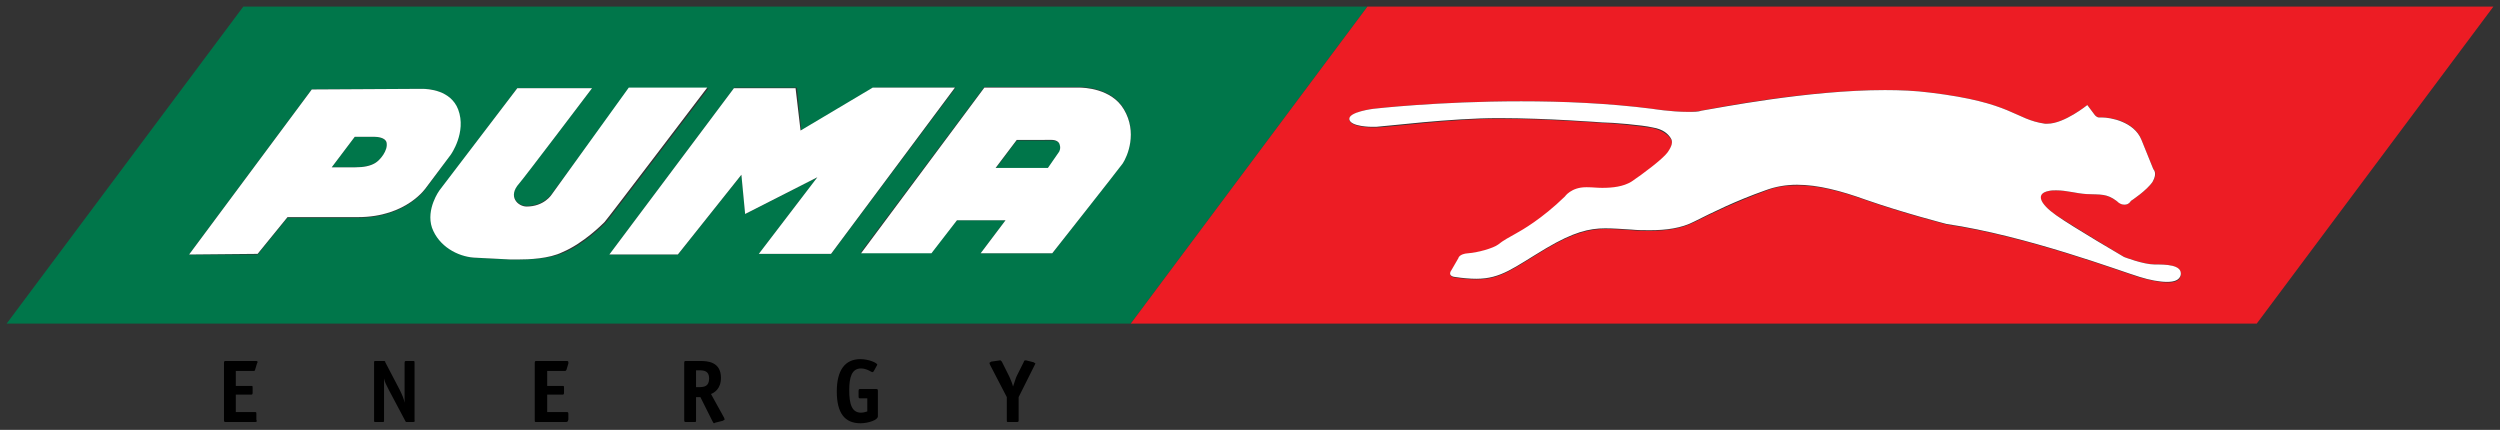
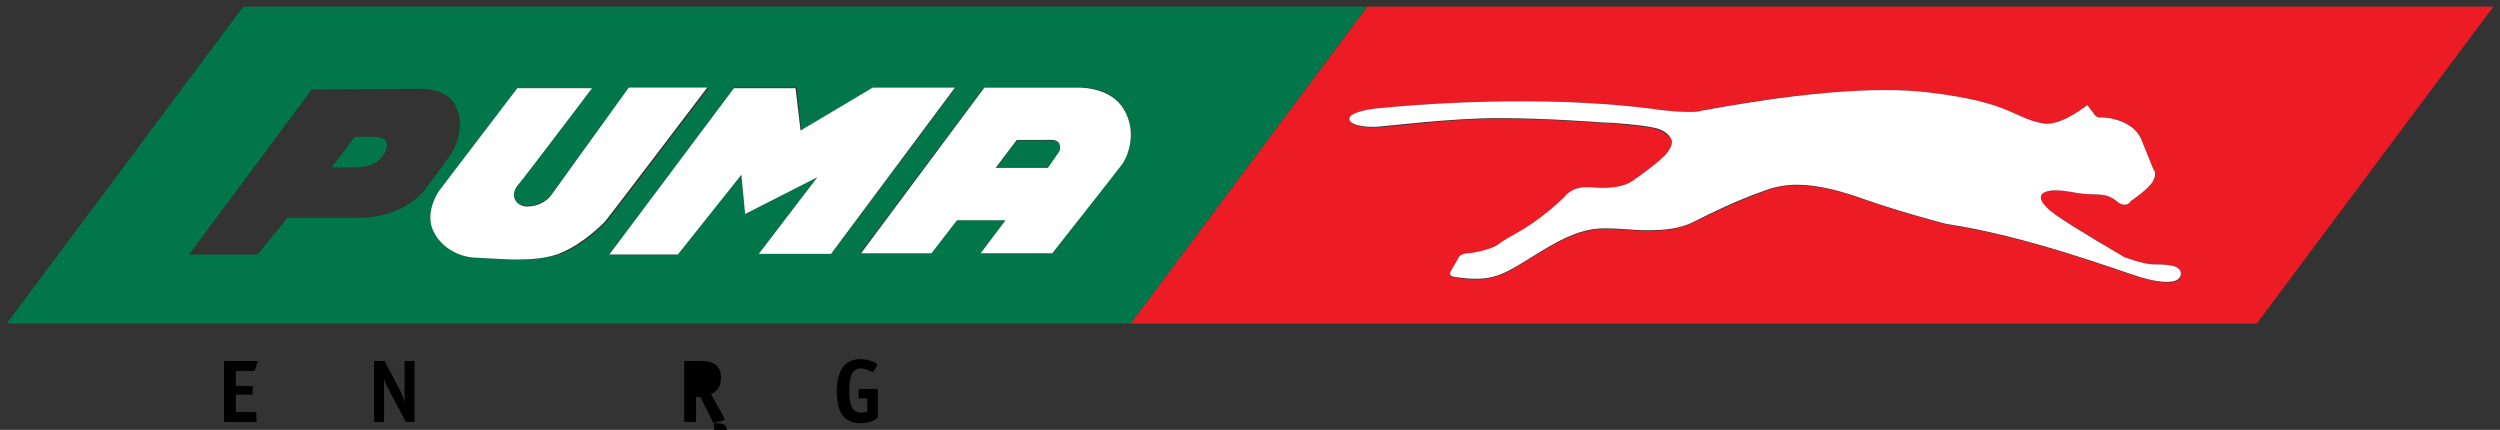
<svg xmlns="http://www.w3.org/2000/svg" id="svg28" height="129.657" viewBox="0 0 754 129.657" width="754">
  <rect x="0" y="0" width="754" height="129.657" fill="#333333" stroke="none" />
  <path id="path2" d="m341.031 97.605h-339.031l71.375-95.605h339.594-.563zm-185.011-70.999l-23.291 30.804c0 0-4.132 5.635-2.254 11.27 2.066 5.635 7.513 8.452 12.585 9.016l11.082.563c0 0 .939 0 2.254 0 3.193 0 9.391-.188 13.711-2.066 6.198-2.63 11.833-8.264 12.585-9.016.751-.751 30.992-40.571 30.992-40.571h-23.666l-23.666 31.931c0 0-2.442 3.569-7.513 3.569-2.63 0-5.823-3.005-2.254-6.95 1.503-1.503 21.976-28.55 21.976-28.55zm-28.738.188c-.376 0-.376 0-.376 0l-32.87.188-37.002 49.775h20.661l9.016-11.082h19.722c.563 0 .939 0 1.503 0 14.838 0 20.661-9.016 20.661-9.016l7.138-9.767c0 0 4.884-6.762 2.254-13.711-2.066-6.011-8.828-6.386-10.706-6.386m94.102-.188l-37.566 50.15h20.661l19.159-24.042 1.127 11.833 21.788-11.082-17.656 23.103h21.788l37.566-50.15h-24.793l-21.788 12.96-1.315-12.96h-18.971m67.243 40.008h14.651l-7.513 9.955h21.6c0 0 19.722-24.981 21.225-27.235 1.503-2.254 4.508-9.391.376-16.341-3.757-6.386-12.209-6.574-13.524-6.574-.188 0-.188 0-.188 0h-28.362l-37.378 49.962h21.225zm27.423-15.59h-15.778l6.386-8.452h10.706c1.315 0 2.254.563 2.442 1.503.376 1.127-.188 2.066-.188 2.066zm-208.866-.376h-7.137l6.95-9.204h5.447c0 0 .188 0 .376 0 .939 0 3.193.188 3.757 1.69.751 2.442-2.066 5.447-3.381 6.198-1.315.751-3.569 1.315-6.011 1.315" fill="#00764a" stroke-width="1.878" />
-   <path id="path4" d="m57.034 76.756l37.002-49.775 32.87-.188c0 0 .188 0 .376 0 1.878 0 8.64.376 10.894 6.198 2.63 6.95-2.254 13.711-2.254 13.711l-7.325 9.767c0 0-5.823 9.016-20.661 9.016-.563 0-.939 0-1.503 0h-19.722l-9.016 11.082zm49.962-35.5l-6.95 9.204h7.137c2.442 0 4.508-.376 6.011-1.315 1.315-.751 3.944-3.757 3.381-6.198-.376-1.503-2.817-1.69-3.757-1.69-.188 0-.376 0-.376 0z" fill="#fff" stroke-width="1.878" />
  <path id="path6" d="m156.207 78.258c-1.315 0-2.254 0-2.254 0l-11.082-.563c-4.884-.376-10.518-3.381-12.585-9.016-1.878-5.635 2.254-11.27 2.254-11.27l23.479-30.804h22.539c0 0-20.473 27.047-21.976 28.738-3.569 3.944-.376 6.95 2.254 6.95 5.259 0 7.513-3.569 7.513-3.569l23.291-32.307h23.666c0 0-30.24 39.82-30.992 40.571-.751.751-6.386 6.386-12.585 9.016-4.132 2.066-10.331 2.254-13.524 2.254" fill="#fff" stroke-width="1.878" />
  <polyline id="polyline8" fill="#fff" points="108.8 40.8 97.8 40.8 117.8 14.1 127.7 14.1 128.5 20.9 140.1 14 153.3 14 133.4 40.7 121.8 40.7 131.2 28.4 119.6 34.3 119 28 108.8 40.8" transform="matrix(1.878 0 0 1.878 .122 .122)" />
  <path id="path10" d="m317.364 76.38h-21.6l7.513-9.955h-14.651l-7.701 9.955h-21.225l37.19-49.962h28.362c0 0 0 0 .188 0 1.315 0 9.767.188 13.524 6.574 4.132 6.95 1.127 14.087-.376 16.341-1.503 2.066-21.225 27.047-21.225 27.047m-10.706-34.185l-6.386 8.452h15.778l3.381-4.884c0 0 .563-.939.188-2.066-.188-.939-1.127-1.503-2.442-1.503z" fill="#fff" stroke-width="1.878" />
  <path id="path12" d="m680.625 97.605h-339.594l71.375-95.605h339.594zm-138.43-41.698c6.386 0 13.336 1.878 20.661 4.508 11.27 3.944 24.418 7.325 24.418 7.325 24.23 3.569 52.592 14.275 58.227 15.965 2.817.751 5.823 1.503 8.264 1.503 2.254 0 3.757-.563 3.944-2.254.376-3.193-4.696-3.193-7.889-3.193-3.193 0-9.204-2.254-9.204-2.254 0 0-15.214-9.204-20.473-12.585-5.071-3.569-6.386-6.574-2.254-7.325.751-.188 1.503-.188 2.254-.188 3.005 0 6.011.939 9.204 1.127 3.944.188 5.823-.188 9.016 2.066.939.751 1.878 1.127 2.442 1.127 1.315 0 1.878-1.127 1.878-1.127 0 0 4.884-3.193 6.574-5.823 1.69-2.63.188-3.757.188-3.757 0 0-.939-2.254-3.569-8.828-2.254-5.823-9.579-6.762-11.833-6.762-.376 0-.563 0-.563 0-.188 0-.188 0-.376 0-.751 0-1.315-.751-1.315-.751l-2.254-3.005c0 0-6.95 5.635-12.021 5.635-.188 0-.563 0-.751 0-9.204-1.315-9.579-6.386-34.748-9.391-4.132-.563-8.828-.751-13.524-.751-23.479 0-50.526 5.259-55.222 6.198-1.315.188-2.63.376-4.132.376-5.071 0-10.894-.939-10.894-.939-13.336-1.69-27.047-2.254-39.444-2.254-24.981 0-44.515 2.254-44.515 2.254 0 0-7.701.939-7.325 3.381.563 2.254 6.762 2.254 6.762 2.254h1.315c3.381 0 22.539-2.63 36.814-2.63.188 0 .188 0 .376 0 14.463 0 31.18 1.315 31.18 1.315 0 0 .188 0 .188 0 2.442 0 11.645.939 14.838 1.503 3.193.751 4.696 2.254 5.447 3.193.751 1.127.376 2.442-.939 4.32-1.315 1.878-7.513 6.574-10.894 8.828-2.254 1.503-5.447 1.878-8.828 1.878-1.503 0-3.005 0-4.508-.188-.188 0-.376 0-.376 0-4.508 0-6.386 2.817-6.386 2.817-6.95 6.95-13.148 10.331-14.651 11.082-1.69.939-4.132 2.254-5.447 3.381-1.315 1.127-6.011 2.254-9.016 2.63-2.817.188-3.005 1.503-3.005 1.503l-2.066 3.569c-1.127 1.878.939 2.066.939 2.066 2.63.376 4.696.563 6.574.563 7.513 0 11.27-3.381 21.037-9.204 8.264-4.884 13.148-6.011 17.844-6.011 2.442 0 4.884.188 7.889.376 1.878.188 3.757.188 5.635.188 4.696 0 9.204-.563 13.336-2.63 5.635-2.817 12.397-6.011 21.412-9.391 3.193-1.315 6.386-1.69 9.767-1.69" fill="#ed1c24" stroke-width="1.878" />
  <path id="path14" d="m653.578 85.02c-2.254 0-5.259-.563-8.264-1.503-5.635-1.69-33.997-12.397-58.227-15.965 0 0-13.148-3.381-24.418-7.325-7.325-2.63-14.275-4.508-20.661-4.508-3.381 0-6.574.563-9.579 1.69-9.016 3.193-15.778 6.574-21.412 9.391-3.944 2.066-8.64 2.63-13.336 2.63-1.878 0-3.757 0-5.635-.188-3.005-.188-5.447-.376-7.889-.376-4.884 0-9.579 1.127-17.844 6.011-9.767 5.823-13.524 9.204-21.037 9.204-1.878 0-4.132-.188-6.574-.563 0 0-2.254-.188-.939-2.066l2.066-3.569c0 0 .188-1.315 3.005-1.503 2.817-.188 7.513-1.503 9.016-2.63 1.315-1.127 3.757-2.442 5.447-3.381 1.69-.939 7.701-4.32 14.651-11.082 0 0 1.878-2.817 6.386-2.817.188 0 .188 0 .376 0 1.503 0 3.005.188 4.508.188 3.193 0 6.386-.376 8.828-1.878 3.381-2.254 9.579-6.95 10.894-8.828 1.315-1.878 1.69-3.193.939-4.32-.751-1.127-2.066-2.63-5.447-3.193-3.193-.751-12.397-1.503-14.838-1.503 0 0-.188 0-.188 0 0 0-16.905-1.315-31.18-1.315-.188 0-.188 0-.376 0-14.275 0-33.621 2.442-36.814 2.63h-1.315c0 0-6.386 0-6.762-2.254-.376-2.254 7.325-3.193 7.325-3.193 0 0 19.534-2.254 44.515-2.254 12.397 0 26.108.563 39.444 2.254 0 0 5.635.939 10.894.939 1.503 0 3.005 0 4.132-.376 4.696-.751 31.931-6.198 55.222-6.198 4.696 0 9.204.188 13.524.751 25.169 3.005 25.545 8.077 34.748 9.391.188 0 .563 0 .751 0 5.071 0 12.021-5.635 12.021-5.635l2.254 3.005c0 0 .563.751 1.315.751 0 0 .188 0 .376 0 0 0 .376 0 .563 0 2.254 0 9.579 1.127 11.833 6.762 2.63 6.574 3.569 8.828 3.569 8.828 0 0 1.315 1.127-.188 3.757-1.69 2.63-6.574 5.823-6.574 5.823 0 0-.563 1.127-1.878 1.127-.751 0-1.503-.188-2.442-1.127-3.005-2.254-4.884-1.878-9.016-2.066-3.193-.188-6.011-1.127-9.204-1.127-.751 0-1.503 0-2.254.188-3.944.751-2.817 3.757 2.254 7.325 5.071 3.569 20.473 12.585 20.473 12.585 0 0 5.823 2.254 9.204 2.254 3.193 0 8.452 0 7.889 3.193-.376 1.503-1.878 2.066-4.132 2.066" fill="#fff" stroke-width="1.878" />
  <path id="path16" d="m76.944 127.282h-8.828c-.376 0-.563 0-.563-.563v-17.28c0-.563.188-.563.563-.563h8.828c.563 0 .751 0 .751.376l-.188.376-.563 1.878c0 .376-.376.376-.563.376h-5.259v4.508h4.508c.563 0 .563 0 .563.563v1.503c0 .563-.188.563-.563.563h-4.508v5.259h5.635c.563 0 .563 0 .563.563v1.69c.188.563.188.751-.376.751" stroke-width="1.878" />
  <path id="path18" d="m124.464 127.282h-1.69c-.376 0-.376 0-.563-.376l-4.884-9.204c-.751-1.503-1.315-2.442-1.503-3.569v0c0 .376 0 1.69 0 3.005v9.579c0 .563 0 .563-.563.563h-1.878c-.563 0-.563 0-.563-.563v-17.28c0-.563 0-.563.563-.563h2.254c.376 0 .563 0 .563.376l4.32 8.264c.751 1.503 1.315 2.817 1.503 3.944v0c0-.939 0-2.817 0-3.569v-8.452c0-.563.188-.563.563-.563h1.878c.563 0 .563 0 .563.563v17.28c.188.376 0 .563-.563.563" stroke-width="1.878" />
-   <path id="path20" d="m170.67 127.282h-8.828c-.563 0-.563 0-.563-.563v-17.28c0-.563.188-.563.563-.563h8.828c.563 0 .751 0 .751.376v.376l-.563 1.878c-.188.376-.376.376-.563.376h-5.259v4.508h4.508c.563 0 .563 0 .563.563v1.503c0 .563-.188.563-.563.563h-4.508v5.259h5.823c.376 0 .563 0 .563.563v1.69c-.188.563-.188.751-.751.751" stroke-width="1.878" />
-   <path id="path22" d="m215.373 127.657c-.188 0-.376-.376-.563-.751l-3.569-7.137h-1.315v6.95c0 .563 0 .563-.563.563h-2.442c-.376 0-.563 0-.563-.563v-17.28c0-.563.188-.563.563-.563h4.32c2.066 0 6.198.188 6.198 5.071 0 3.381-2.066 4.508-3.005 4.884l3.944 7.137.188.563-.563.376-2.254.563zm-5.447-15.965v5.071h.751c1.69 0 3.193-.188 3.193-2.63 0-2.254-1.503-2.442-3.005-2.442z" stroke-width="1.878" />
+   <path id="path22" d="m215.373 127.657c-.188 0-.376-.376-.563-.751l-3.569-7.137h-1.315v6.95c0 .563 0 .563-.563.563h-2.442c-.376 0-.563 0-.563-.563v-17.28c0-.563.188-.563.563-.563h4.32c2.066 0 6.198.188 6.198 5.071 0 3.381-2.066 4.508-3.005 4.884l3.944 7.137.188.563-.563.376-2.254.563zv5.071h.751c1.69 0 3.193-.188 3.193-2.63 0-2.254-1.503-2.442-3.005-2.442z" stroke-width="1.878" />
  <path id="path24" d="m259.513 127.657c-4.696 0-7.137-3.005-7.137-9.579 0-6.386 2.442-9.767 7.137-9.767 2.442 0 5.071 1.127 5.071 1.69l-.188.376-.939 1.69-.376.188c-.188 0-1.69-1.127-3.381-1.127-2.817 0-3.569 2.63-3.569 6.574 0 4.132.751 6.762 3.569 6.762.939 0 1.69-.376 1.878-.376v-3.944h-2.066c-.376 0-.563 0-.563-.563v-1.69c0-.563.188-.563.563-.563h4.696c.376 0 .563 0 .563.563v7.513c.188 1.315-3.005 2.254-5.259 2.254" stroke-width="1.878" />
-   <path id="path26" d="m306.658 127.282h-2.442c-.563 0-.563 0-.563-.563v-6.95l-5.071-9.767-.188-.563.563-.376 2.63-.376h.188l.376.376 2.254 4.508c.188.563.751 1.503 1.127 3.005v0c .563-1.503.751-2.442 1.127-3.193l2.066-4.132c.188-.563.376-.563.376-.563h.376l2.254.563.563.376-.188.376-4.884 9.767v6.95c0 .376 0 .563-.563.563" stroke-width="1.878" />
</svg>